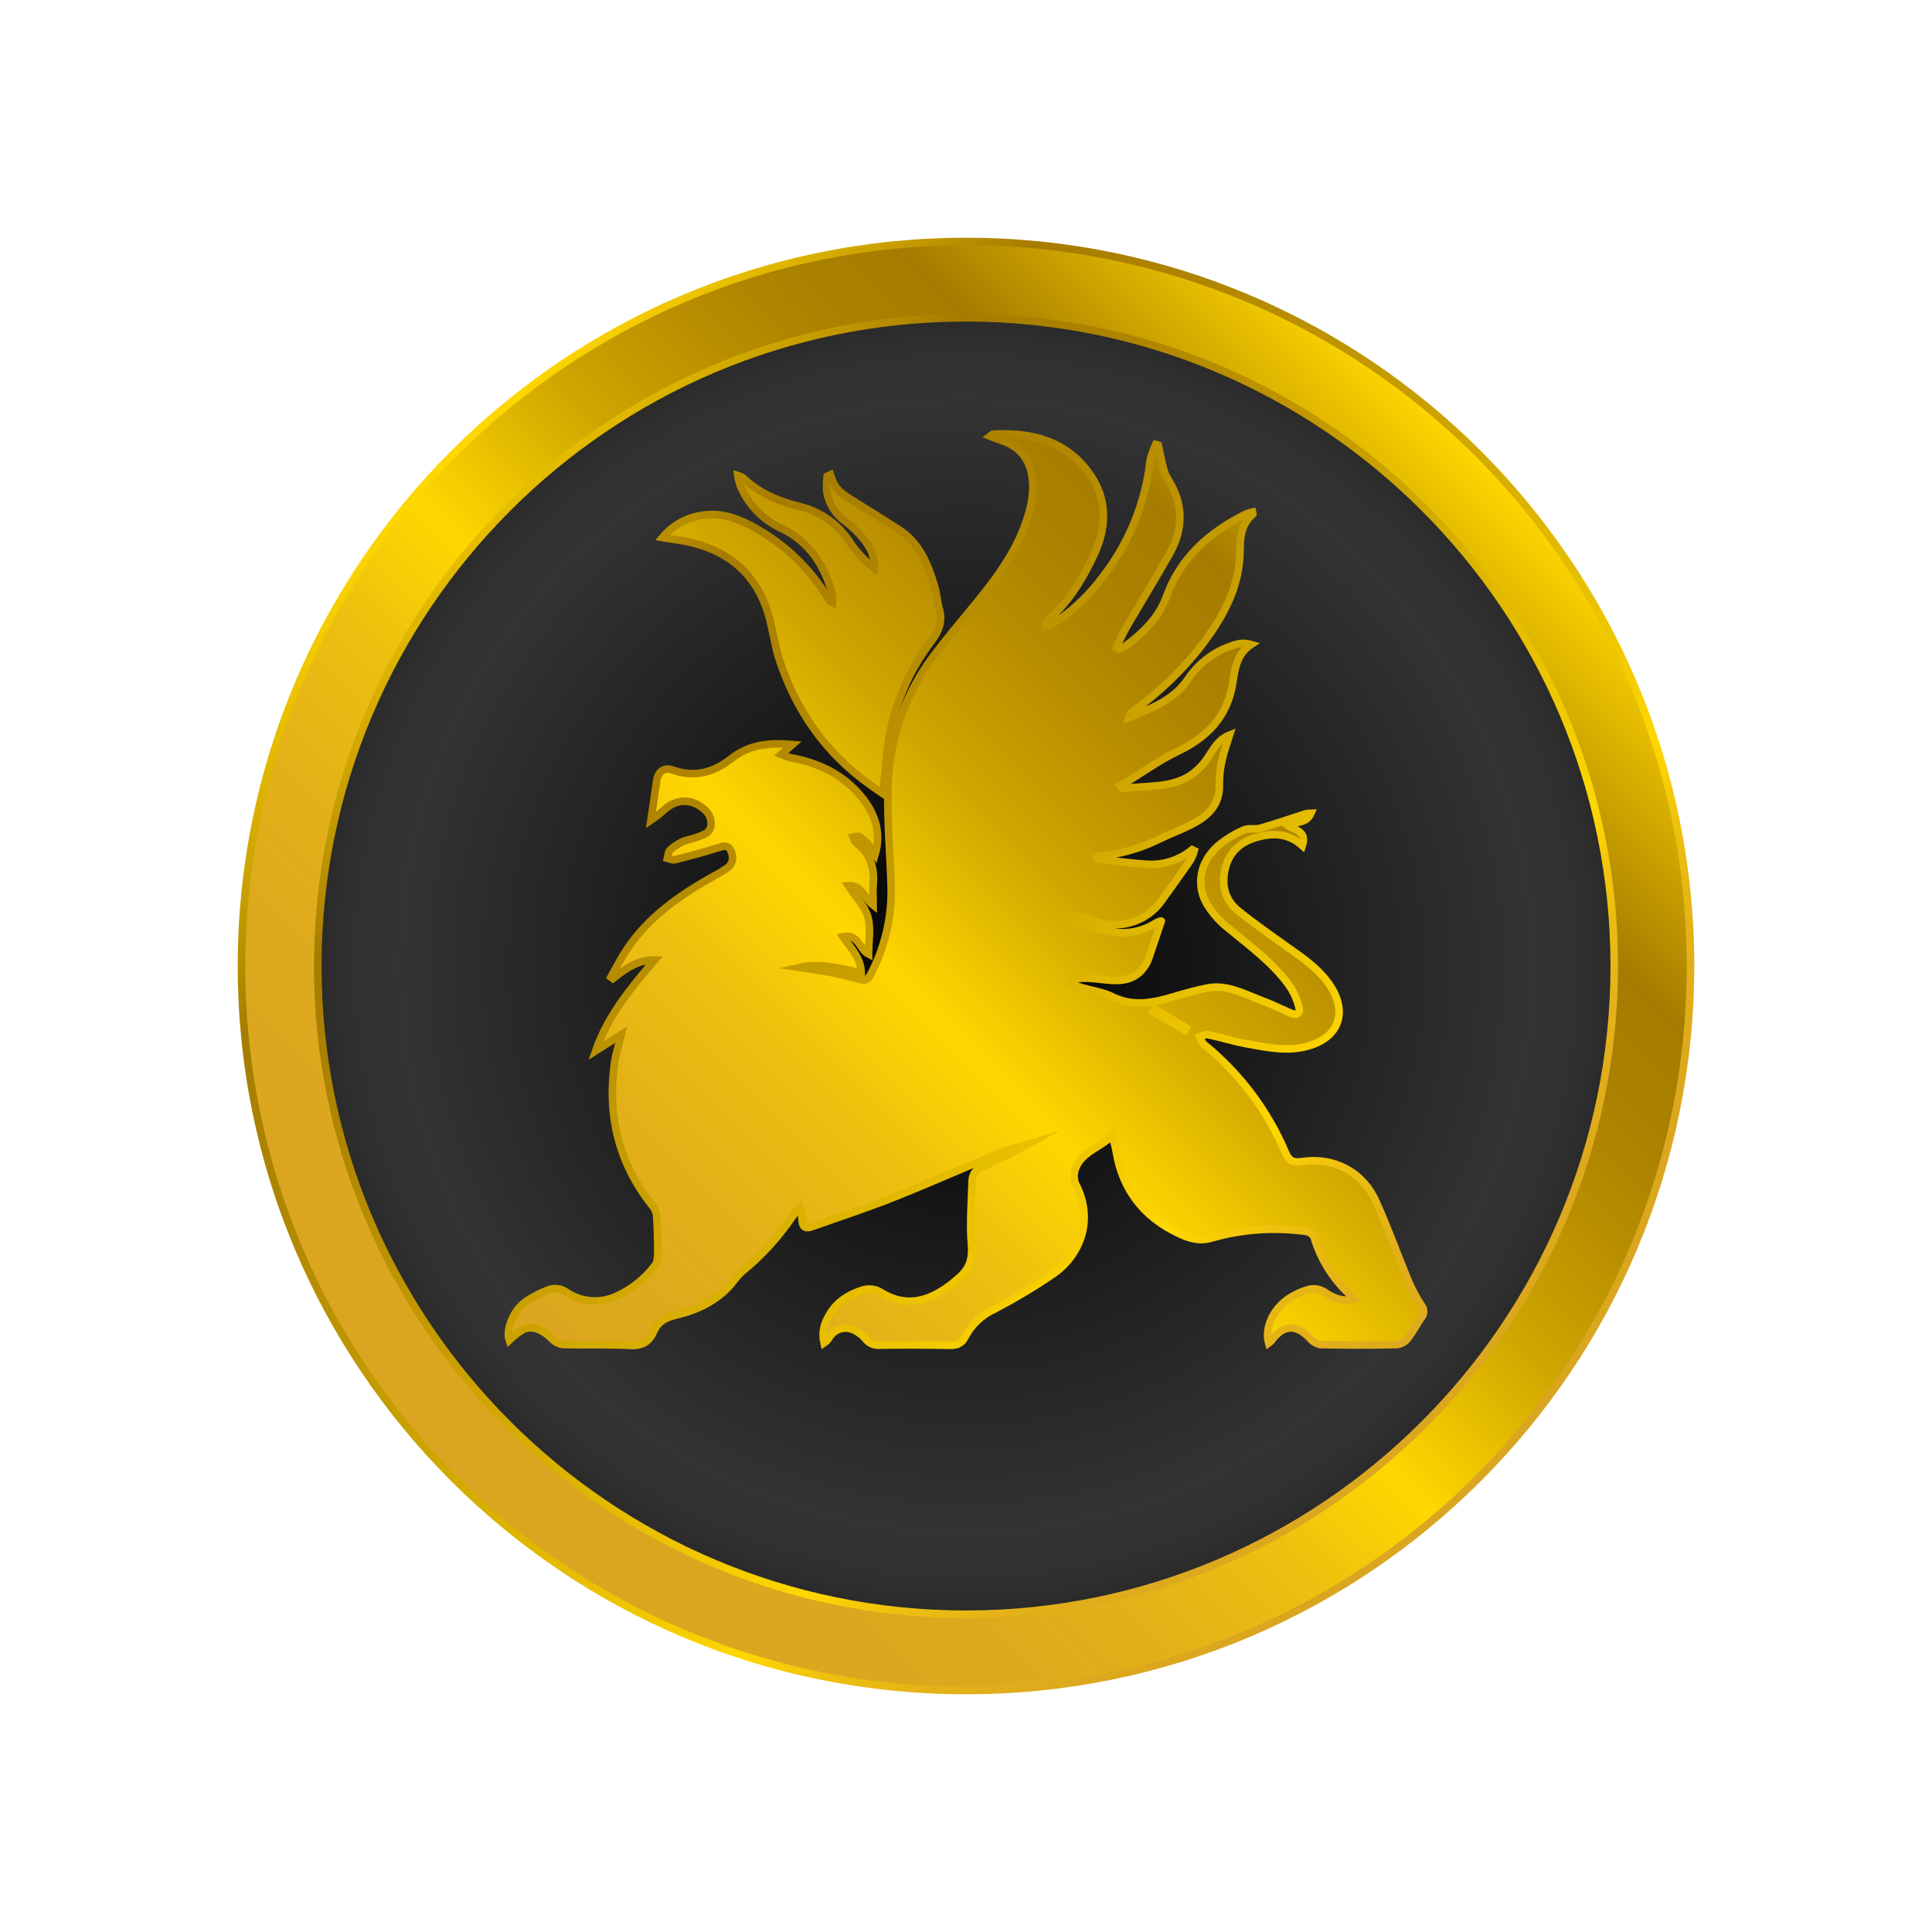
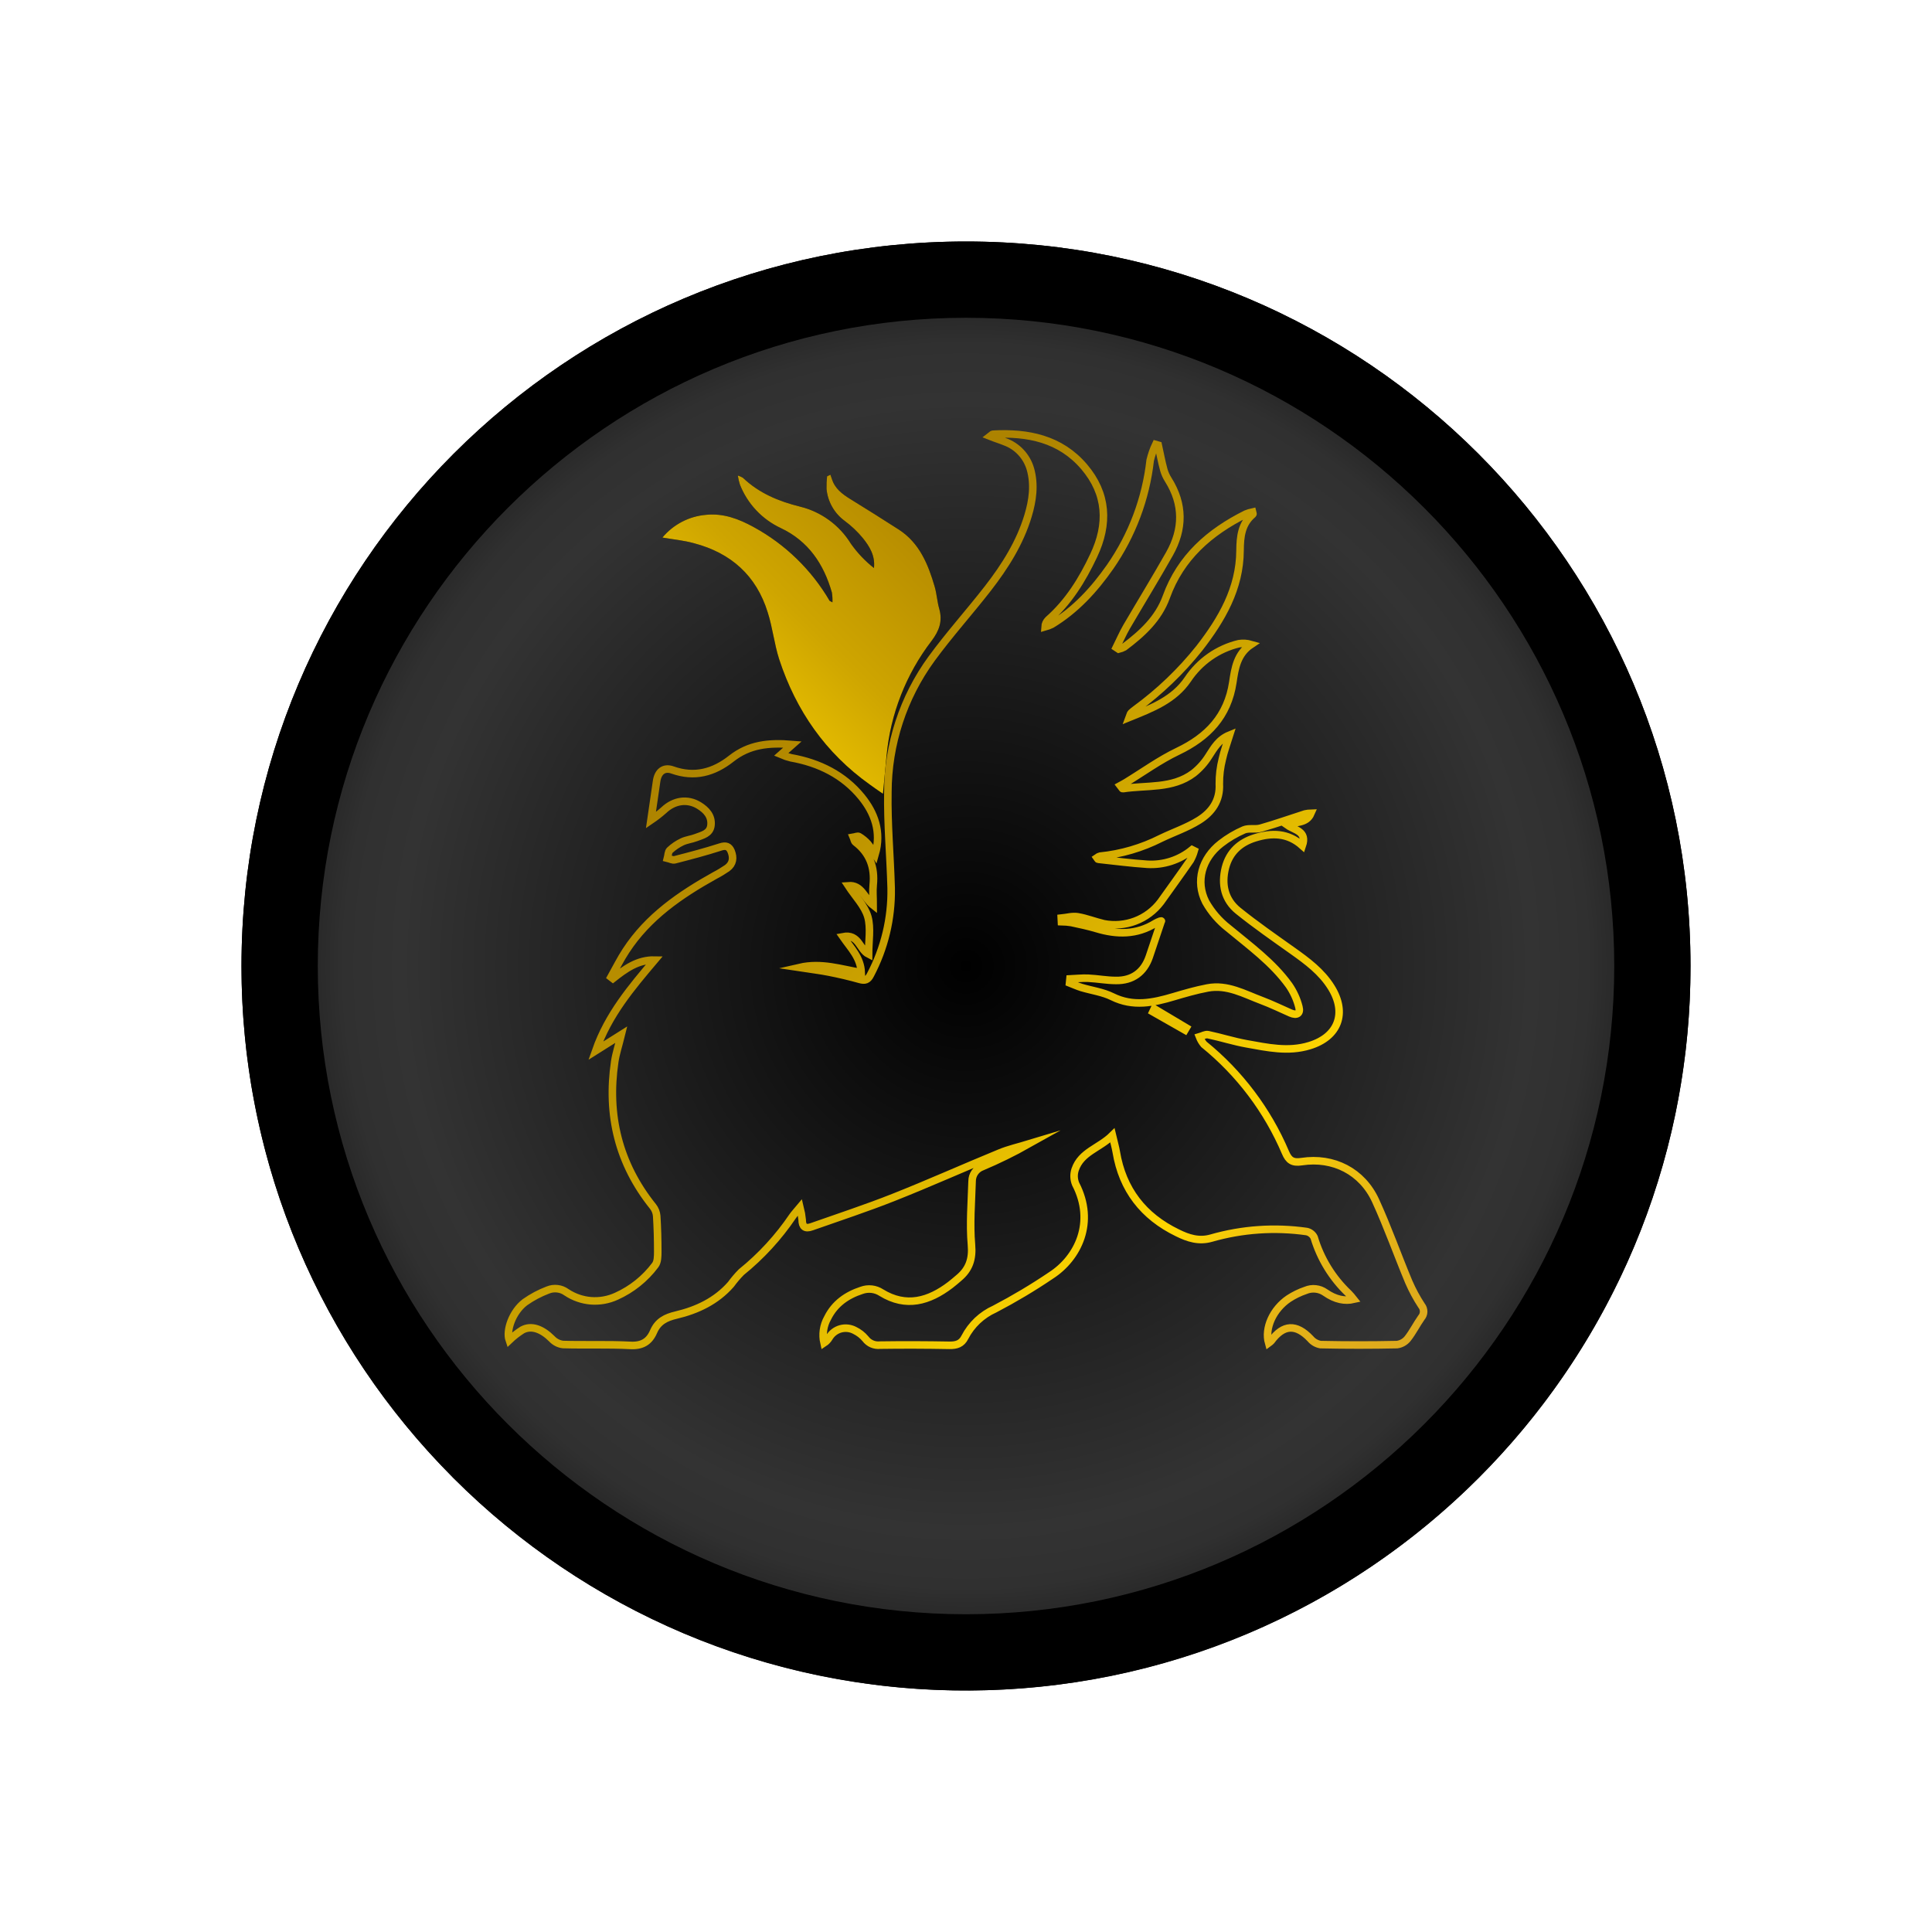
<svg xmlns="http://www.w3.org/2000/svg" width="64" height="64" viewBox="0 0 64 64" fill="none">
  <rect width="64" height="64" fill="white" />
  <path d="M32 8C18.745 8 8 18.745 8 32C7.992 38.119 10.329 44.008 14.531 48.456C14.693 48.627 14.859 48.796 15.02 48.962C19.412 53.357 25.338 55.879 31.55 55.995C37.763 56.111 43.779 53.812 48.332 49.583C48.797 49.152 49.243 48.703 49.672 48.237C53.748 43.813 56.008 38.016 56 32C56 18.745 45.255 8 32 8Z" fill="url(#paint0_radial_1103_16)" />
  <path d="M32 10.527C43.841 10.527 53.474 20.159 53.474 32C53.474 43.841 43.841 53.474 32 53.474C20.159 53.474 10.527 43.841 10.527 32C10.527 20.159 20.159 10.527 32 10.527ZM32 8C18.745 8 8 18.745 8 32C8 45.255 18.745 56 32 56C45.255 56 56 45.255 56 32C56 18.745 45.255 8 32 8Z" fill="black" />
-   <path d="M39.562 28.182C39.531 28.291 39.487 28.396 39.432 28.495C39.112 28.96 38.778 29.417 38.45 29.879C38.234 30.164 37.943 30.383 37.609 30.51C37.275 30.637 36.912 30.668 36.561 30.599C36.272 30.531 35.992 30.418 35.7 30.369C35.526 30.34 35.337 30.396 35.155 30.414L35.161 30.531C35.271 30.533 35.38 30.543 35.489 30.56C35.769 30.62 36.05 30.679 36.324 30.761C36.998 30.964 37.651 30.972 38.272 30.587C38.323 30.558 38.377 30.533 38.433 30.513C38.457 30.504 38.486 30.507 38.469 30.513C38.338 30.901 38.206 31.3 38.071 31.697C37.895 32.209 37.513 32.489 36.968 32.479C36.661 32.479 36.356 32.419 36.049 32.405C35.848 32.396 35.645 32.419 35.443 32.428L35.43 32.56C35.561 32.611 35.687 32.669 35.82 32.711C36.162 32.814 36.531 32.861 36.845 33.017C37.535 33.36 38.199 33.219 38.878 33.017C39.248 32.908 39.62 32.799 39.998 32.728C40.653 32.601 41.217 32.927 41.797 33.144C42.125 33.267 42.433 33.419 42.751 33.558C42.958 33.648 43.086 33.575 43.028 33.358C42.963 33.101 42.852 32.858 42.701 32.639C42.155 31.881 41.4 31.337 40.69 30.747C40.385 30.51 40.131 30.216 39.941 29.88C39.594 29.194 39.814 28.433 40.441 27.945C40.675 27.762 40.932 27.61 41.205 27.492C41.369 27.423 41.586 27.485 41.763 27.433C42.258 27.292 42.744 27.119 43.236 26.962C43.299 26.948 43.364 26.941 43.428 26.939C43.275 27.295 42.92 27.198 42.658 27.34C42.897 27.507 43.304 27.535 43.142 28.013C42.663 27.585 42.129 27.582 41.576 27.754C41.076 27.909 40.728 28.224 40.594 28.741C40.453 29.298 40.567 29.808 41.017 30.171C41.596 30.637 42.208 31.062 42.814 31.492C43.302 31.839 43.777 32.188 44.101 32.71C44.629 33.561 44.333 34.347 43.38 34.638C42.67 34.856 41.981 34.699 41.289 34.576C40.861 34.499 40.445 34.364 40.019 34.275C39.933 34.256 39.829 34.32 39.734 34.347C39.769 34.437 39.818 34.521 39.881 34.595C41.06 35.551 41.988 36.781 42.582 38.178C42.691 38.435 42.816 38.527 43.117 38.481C44.173 38.319 45.125 38.808 45.568 39.774C45.971 40.654 46.294 41.572 46.668 42.466C46.786 42.738 46.927 43 47.089 43.247C47.136 43.304 47.161 43.376 47.16 43.45C47.159 43.523 47.132 43.594 47.083 43.65C46.924 43.876 46.8 44.128 46.63 44.344C46.543 44.453 46.416 44.524 46.278 44.542C45.433 44.56 44.589 44.56 43.745 44.542C43.613 44.519 43.493 44.449 43.408 44.346C42.938 43.851 42.516 43.868 42.113 44.415C42.086 44.443 42.057 44.469 42.025 44.492C41.885 44 42.168 43.37 42.691 43.018C42.865 42.904 43.054 42.812 43.252 42.745C43.357 42.701 43.471 42.684 43.585 42.697C43.698 42.709 43.807 42.75 43.9 42.816C44.239 43.053 44.554 43.109 44.844 43.042C44.79 42.973 44.732 42.907 44.671 42.844C44.136 42.336 43.743 41.696 43.532 40.989C43.508 40.94 43.473 40.897 43.43 40.864C43.387 40.83 43.337 40.807 43.283 40.796C42.228 40.646 41.152 40.72 40.127 41.014C39.715 41.133 39.357 41.014 39.009 40.842C37.879 40.296 37.184 39.408 36.977 38.156C36.95 38.002 36.907 37.851 36.85 37.611C36.421 38.036 35.813 38.156 35.616 38.742C35.563 38.898 35.569 39.069 35.632 39.222C36.292 40.492 35.707 41.675 34.817 42.25C34.217 42.656 33.594 43.027 32.952 43.363C32.526 43.554 32.177 43.883 31.963 44.298C31.854 44.516 31.686 44.569 31.452 44.565C30.687 44.551 29.922 44.548 29.156 44.559C29.063 44.569 28.97 44.556 28.884 44.519C28.798 44.482 28.724 44.423 28.668 44.348C28.573 44.234 28.454 44.141 28.32 44.075C28.175 43.996 28.004 43.976 27.844 44.02C27.685 44.065 27.549 44.17 27.465 44.313C27.423 44.383 27.366 44.443 27.297 44.488C27.232 44.206 27.274 43.909 27.417 43.657C27.652 43.184 28.053 42.904 28.541 42.745C28.648 42.706 28.763 42.692 28.877 42.705C28.99 42.718 29.099 42.757 29.195 42.82C30.016 43.325 30.772 43.107 31.486 42.562C31.581 42.489 31.671 42.411 31.762 42.333C32.106 42.045 32.222 41.709 32.181 41.236C32.12 40.539 32.181 39.831 32.202 39.128C32.202 39.023 32.234 38.92 32.295 38.834C32.355 38.748 32.441 38.683 32.54 38.648C33.065 38.426 33.576 38.175 34.073 37.896C33.753 37.993 33.418 38.068 33.115 38.194C31.941 38.676 30.782 39.197 29.602 39.664C28.71 40.018 27.794 40.318 26.89 40.637C26.672 40.716 26.574 40.637 26.573 40.409C26.559 40.269 26.535 40.131 26.501 39.995C26.377 40.143 26.311 40.214 26.26 40.287C25.787 40.986 25.213 41.611 24.557 42.141C24.431 42.268 24.316 42.404 24.211 42.548C23.727 43.1 23.093 43.399 22.397 43.564C22.055 43.644 21.796 43.775 21.652 44.109C21.508 44.443 21.274 44.589 20.881 44.568C20.139 44.53 19.391 44.56 18.647 44.539C18.507 44.521 18.377 44.454 18.281 44.35C17.953 44.023 17.602 43.892 17.299 44.058C17.145 44.156 17.001 44.269 16.869 44.395C16.76 44.079 16.969 43.458 17.389 43.138C17.624 42.972 17.878 42.837 18.146 42.735C18.247 42.693 18.357 42.678 18.465 42.691C18.574 42.703 18.677 42.744 18.765 42.808C19.006 42.969 19.285 43.067 19.574 43.09C19.864 43.113 20.154 43.061 20.418 42.94C20.928 42.711 21.372 42.355 21.706 41.907C21.789 41.797 21.788 41.612 21.789 41.46C21.789 41.068 21.779 40.674 21.754 40.281C21.745 40.166 21.701 40.056 21.63 39.966C20.492 38.548 20.102 36.941 20.364 35.166C20.404 34.896 20.493 34.635 20.582 34.273L19.733 34.808C20.153 33.608 20.917 32.712 21.685 31.803C21.125 31.791 20.71 32.095 20.303 32.417L20.239 32.368C20.404 32.075 20.552 31.772 20.735 31.495C21.468 30.371 22.536 29.64 23.681 29.002C23.822 28.929 23.958 28.847 24.089 28.757C24.285 28.613 24.307 28.412 24.22 28.198C24.153 28.04 24.05 27.996 23.863 28.058C23.365 28.219 22.858 28.351 22.352 28.482C22.28 28.5 22.191 28.449 22.11 28.43C22.134 28.339 22.131 28.22 22.188 28.166C22.31 28.052 22.449 27.957 22.6 27.886C22.741 27.82 22.906 27.803 23.053 27.747C23.262 27.666 23.52 27.619 23.552 27.34C23.586 27.034 23.396 26.832 23.159 26.685C22.768 26.444 22.324 26.518 21.985 26.842C21.851 26.96 21.71 27.069 21.563 27.169C21.63 26.711 21.692 26.297 21.749 25.889C21.792 25.561 21.994 25.405 22.276 25.506C23.002 25.765 23.639 25.593 24.225 25.131C24.811 24.668 25.456 24.595 26.25 24.662L25.875 24.994C25.98 25.039 26.09 25.076 26.202 25.103C27.133 25.268 27.947 25.669 28.545 26.405C28.967 26.927 29.207 27.553 28.992 28.299C28.917 28.178 28.835 28.063 28.747 27.952C28.661 27.857 28.562 27.776 28.453 27.711C28.411 27.686 28.331 27.725 28.268 27.735C28.291 27.789 28.299 27.866 28.34 27.897C28.81 28.257 28.985 28.731 28.926 29.315C28.905 29.518 28.926 29.724 28.926 29.986C28.625 29.75 28.546 29.305 28.101 29.341C28.338 29.703 28.646 30.009 28.749 30.373C28.852 30.738 28.773 31.179 28.773 31.608C28.471 31.456 28.453 30.925 27.922 31.029C28.187 31.411 28.511 31.721 28.53 32.216C27.86 32.107 27.221 31.878 26.476 32.05C26.857 32.108 27.165 32.144 27.467 32.204C27.806 32.271 28.146 32.35 28.479 32.444C28.653 32.493 28.747 32.466 28.833 32.296C29.3 31.414 29.537 30.428 29.521 29.43C29.493 28.367 29.394 27.305 29.412 26.244C29.415 24.654 29.922 23.105 30.86 21.82C31.445 21.019 32.112 20.28 32.721 19.497C33.289 18.765 33.785 17.983 34.055 17.087C34.207 16.582 34.282 16.055 34.132 15.532C34.071 15.325 33.963 15.136 33.816 14.98C33.669 14.823 33.486 14.704 33.284 14.632C33.132 14.569 32.975 14.523 32.8 14.453C32.848 14.417 32.868 14.385 32.891 14.384C34.049 14.321 35.122 14.534 35.913 15.461C36.677 16.358 36.726 17.356 36.228 18.406C35.852 19.204 35.397 19.942 34.727 20.531C34.662 20.593 34.623 20.677 34.618 20.767C34.693 20.746 34.766 20.719 34.836 20.685C35.633 20.203 36.247 19.532 36.775 18.777C37.502 17.729 37.958 16.517 38.101 15.249C38.144 15.068 38.205 14.892 38.285 14.723L38.369 14.747C38.43 15.021 38.478 15.293 38.553 15.566C38.586 15.681 38.636 15.792 38.701 15.893C39.211 16.706 39.202 17.529 38.74 18.348C38.277 19.168 37.793 19.955 37.321 20.762C37.194 20.98 37.091 21.221 36.977 21.45L37.059 21.504C37.121 21.489 37.182 21.466 37.239 21.435C37.833 20.989 38.372 20.499 38.636 19.773C39.108 18.463 40.073 17.625 41.273 17.027C41.343 16.999 41.416 16.976 41.491 16.96C41.5 16.998 41.512 17.026 41.505 17.032C41.125 17.351 41.082 17.77 41.078 18.238C41.07 19.493 40.472 20.517 39.729 21.474C39.121 22.237 38.414 22.915 37.626 23.491C37.57 23.531 37.517 23.574 37.467 23.621C37.447 23.638 37.444 23.673 37.409 23.765C38.172 23.456 38.886 23.183 39.347 22.506C39.742 21.912 40.347 21.489 41.04 21.323C41.175 21.302 41.312 21.311 41.443 21.349C40.981 21.658 40.908 22.137 40.839 22.604C40.67 23.723 40.009 24.414 39.016 24.888C38.411 25.177 37.861 25.578 37.286 25.928C37.227 25.964 37.164 25.996 37.111 26.025C37.169 26.099 37.182 26.128 37.191 26.127C37.984 26.003 38.837 26.139 39.535 25.615C39.735 25.457 39.907 25.265 40.042 25.049C40.219 24.777 40.369 24.497 40.733 24.349C40.642 24.642 40.546 24.888 40.492 25.144C40.424 25.412 40.39 25.688 40.392 25.965C40.422 26.524 40.14 26.909 39.715 27.174C39.324 27.418 38.876 27.569 38.456 27.771C37.826 28.09 37.143 28.29 36.441 28.361C36.404 28.371 36.369 28.388 36.337 28.411C36.356 28.437 36.366 28.464 36.378 28.465C36.923 28.523 37.46 28.594 38.003 28.63C38.543 28.663 39.075 28.49 39.492 28.147L39.562 28.182ZM38.237 33.418L38.19 33.517L39.253 34.122L39.296 34.049L38.237 33.418Z" fill="black" />
  <path d="M21.944 17.807C22.122 17.593 22.341 17.416 22.588 17.287C22.834 17.158 23.104 17.079 23.382 17.055C23.957 16.994 24.473 17.188 24.97 17.462C26.012 18.031 26.879 18.873 27.479 19.898C27.487 19.912 27.511 19.916 27.576 19.953C27.581 19.844 27.574 19.734 27.557 19.626C27.289 18.691 26.785 17.927 25.861 17.491C25.242 17.201 24.758 16.684 24.509 16.048C24.478 15.951 24.456 15.852 24.441 15.752C24.5 15.77 24.557 15.795 24.61 15.827C25.144 16.338 25.798 16.608 26.501 16.782C27.203 16.954 27.809 17.396 28.187 18.012C28.402 18.316 28.659 18.587 28.951 18.817C28.997 18.407 28.804 18.1 28.581 17.823C28.404 17.609 28.202 17.418 27.979 17.253C27.811 17.129 27.67 16.972 27.567 16.79C27.464 16.608 27.4 16.407 27.38 16.199C27.376 16.059 27.382 15.919 27.398 15.779L27.508 15.725C27.524 15.771 27.543 15.818 27.557 15.864C27.655 16.182 27.896 16.364 28.163 16.529C28.702 16.863 29.241 17.198 29.773 17.542C30.462 17.988 30.747 18.696 30.964 19.439C31.032 19.676 31.045 19.929 31.113 20.166C31.23 20.577 31.113 20.896 30.856 21.234C30.012 22.336 29.496 23.654 29.368 25.036C29.328 25.437 29.292 25.84 29.249 26.294C29.089 26.186 28.948 26.087 28.812 25.988C27.344 24.943 26.369 23.537 25.813 21.843C25.649 21.336 25.595 20.795 25.432 20.286C25.055 19.066 24.213 18.316 22.988 17.995C22.659 17.903 22.316 17.871 21.944 17.807Z" fill="black" />
-   <path d="M32 10.527C43.841 10.527 53.474 20.159 53.474 32C53.474 43.841 43.841 53.474 32 53.474C20.159 53.474 10.527 43.841 10.527 32C10.527 20.159 20.159 10.527 32 10.527ZM32 8C18.745 8 8 18.745 8 32C8 45.255 18.745 56 32 56C45.255 56 56 45.255 56 32C56 18.745 45.255 8 32 8Z" fill="url(#paint1_linear_1103_16)" />
-   <path d="M39.562 28.182C39.531 28.291 39.487 28.396 39.432 28.495C39.112 28.96 38.778 29.417 38.45 29.879C38.234 30.164 37.943 30.383 37.609 30.51C37.275 30.637 36.912 30.668 36.561 30.599C36.272 30.531 35.992 30.418 35.7 30.369C35.526 30.34 35.337 30.396 35.155 30.414L35.161 30.531C35.271 30.533 35.38 30.543 35.489 30.56C35.769 30.62 36.05 30.679 36.324 30.761C36.998 30.964 37.651 30.972 38.272 30.587C38.323 30.558 38.377 30.533 38.433 30.513C38.457 30.504 38.486 30.507 38.469 30.513C38.338 30.901 38.206 31.3 38.071 31.697C37.895 32.209 37.513 32.489 36.968 32.479C36.661 32.479 36.356 32.419 36.049 32.405C35.848 32.396 35.645 32.419 35.443 32.428L35.43 32.56C35.561 32.611 35.687 32.669 35.82 32.711C36.162 32.814 36.531 32.861 36.845 33.017C37.535 33.36 38.199 33.219 38.878 33.017C39.248 32.908 39.62 32.799 39.998 32.728C40.653 32.601 41.217 32.927 41.797 33.144C42.125 33.267 42.433 33.419 42.751 33.558C42.958 33.648 43.086 33.575 43.028 33.358C42.963 33.101 42.852 32.858 42.701 32.639C42.155 31.881 41.4 31.337 40.69 30.747C40.385 30.51 40.131 30.216 39.941 29.88C39.594 29.194 39.814 28.433 40.441 27.945C40.675 27.762 40.932 27.61 41.205 27.492C41.369 27.423 41.586 27.485 41.763 27.433C42.258 27.292 42.744 27.119 43.236 26.962C43.299 26.948 43.364 26.941 43.428 26.939C43.275 27.295 42.92 27.198 42.658 27.34C42.897 27.507 43.304 27.535 43.142 28.013C42.663 27.585 42.129 27.582 41.576 27.754C41.076 27.909 40.728 28.224 40.594 28.741C40.453 29.298 40.567 29.808 41.017 30.171C41.596 30.637 42.208 31.062 42.814 31.492C43.302 31.839 43.777 32.188 44.101 32.71C44.629 33.561 44.333 34.347 43.38 34.638C42.67 34.856 41.981 34.699 41.289 34.576C40.861 34.499 40.445 34.364 40.019 34.275C39.933 34.256 39.829 34.32 39.734 34.347C39.769 34.437 39.818 34.521 39.881 34.595C41.06 35.551 41.988 36.781 42.582 38.178C42.691 38.435 42.816 38.527 43.117 38.481C44.173 38.319 45.125 38.808 45.568 39.774C45.971 40.654 46.294 41.572 46.668 42.466C46.786 42.738 46.927 43 47.089 43.247C47.136 43.304 47.161 43.376 47.16 43.45C47.159 43.523 47.132 43.594 47.083 43.65C46.924 43.876 46.8 44.128 46.63 44.344C46.543 44.453 46.416 44.524 46.278 44.542C45.433 44.56 44.589 44.56 43.745 44.542C43.613 44.519 43.493 44.449 43.408 44.346C42.938 43.851 42.516 43.868 42.113 44.415C42.086 44.443 42.057 44.469 42.025 44.492C41.885 44 42.168 43.37 42.691 43.018C42.865 42.904 43.054 42.812 43.252 42.745C43.357 42.701 43.471 42.684 43.585 42.697C43.698 42.709 43.807 42.75 43.9 42.816C44.239 43.053 44.554 43.109 44.844 43.042C44.79 42.973 44.732 42.907 44.671 42.844C44.136 42.336 43.743 41.696 43.532 40.989C43.508 40.94 43.473 40.897 43.43 40.864C43.387 40.83 43.337 40.807 43.283 40.796C42.228 40.646 41.152 40.72 40.127 41.014C39.715 41.133 39.357 41.014 39.009 40.842C37.879 40.296 37.184 39.408 36.977 38.156C36.95 38.002 36.907 37.851 36.85 37.611C36.421 38.036 35.813 38.156 35.616 38.742C35.563 38.898 35.569 39.069 35.632 39.222C36.292 40.492 35.707 41.675 34.817 42.25C34.217 42.656 33.594 43.027 32.952 43.363C32.526 43.554 32.177 43.883 31.963 44.298C31.854 44.516 31.686 44.569 31.452 44.565C30.687 44.551 29.922 44.548 29.156 44.559C29.063 44.569 28.97 44.556 28.884 44.519C28.798 44.482 28.724 44.423 28.668 44.348C28.573 44.234 28.454 44.141 28.32 44.075C28.175 43.996 28.004 43.976 27.844 44.02C27.685 44.065 27.549 44.17 27.465 44.313C27.423 44.383 27.366 44.443 27.297 44.488C27.232 44.206 27.274 43.909 27.417 43.657C27.652 43.184 28.053 42.904 28.541 42.745C28.648 42.706 28.763 42.692 28.877 42.705C28.99 42.718 29.099 42.757 29.195 42.82C30.016 43.325 30.772 43.107 31.486 42.562C31.581 42.489 31.671 42.411 31.762 42.333C32.106 42.045 32.222 41.709 32.181 41.236C32.12 40.539 32.181 39.831 32.202 39.128C32.202 39.023 32.234 38.92 32.295 38.834C32.355 38.748 32.441 38.683 32.54 38.648C33.065 38.426 33.576 38.175 34.073 37.896C33.753 37.993 33.418 38.068 33.115 38.194C31.941 38.676 30.782 39.197 29.602 39.664C28.71 40.018 27.794 40.318 26.89 40.637C26.672 40.716 26.574 40.637 26.573 40.409C26.559 40.269 26.535 40.131 26.501 39.995C26.377 40.143 26.311 40.214 26.26 40.287C25.787 40.986 25.213 41.611 24.557 42.141C24.431 42.268 24.316 42.404 24.211 42.548C23.727 43.1 23.093 43.399 22.397 43.564C22.055 43.644 21.796 43.775 21.652 44.109C21.508 44.443 21.274 44.589 20.881 44.568C20.139 44.53 19.391 44.56 18.647 44.539C18.507 44.521 18.377 44.454 18.281 44.35C17.953 44.023 17.602 43.892 17.299 44.058C17.145 44.156 17.001 44.269 16.869 44.395C16.76 44.079 16.969 43.458 17.389 43.138C17.624 42.972 17.878 42.837 18.146 42.735C18.247 42.693 18.357 42.678 18.465 42.691C18.574 42.703 18.677 42.744 18.765 42.808C19.006 42.969 19.285 43.067 19.574 43.09C19.864 43.113 20.154 43.061 20.418 42.94C20.928 42.711 21.372 42.355 21.706 41.907C21.789 41.797 21.788 41.612 21.789 41.46C21.789 41.068 21.779 40.674 21.754 40.281C21.745 40.166 21.701 40.056 21.63 39.966C20.492 38.548 20.102 36.941 20.364 35.166C20.404 34.896 20.493 34.635 20.582 34.273L19.733 34.808C20.153 33.608 20.917 32.712 21.685 31.803C21.125 31.791 20.71 32.095 20.303 32.417L20.239 32.368C20.404 32.075 20.552 31.772 20.735 31.495C21.468 30.371 22.536 29.64 23.681 29.002C23.822 28.929 23.958 28.847 24.089 28.757C24.285 28.613 24.307 28.412 24.22 28.198C24.153 28.04 24.05 27.996 23.863 28.058C23.365 28.219 22.858 28.351 22.352 28.482C22.28 28.5 22.191 28.449 22.11 28.43C22.134 28.339 22.131 28.22 22.188 28.166C22.31 28.052 22.449 27.957 22.6 27.886C22.741 27.82 22.906 27.803 23.053 27.747C23.262 27.666 23.52 27.619 23.552 27.34C23.586 27.034 23.396 26.832 23.159 26.685C22.768 26.444 22.324 26.518 21.985 26.842C21.851 26.96 21.71 27.069 21.563 27.169C21.63 26.711 21.692 26.297 21.749 25.889C21.792 25.561 21.994 25.405 22.276 25.506C23.002 25.765 23.639 25.593 24.225 25.131C24.811 24.668 25.456 24.595 26.25 24.662L25.875 24.994C25.98 25.039 26.09 25.076 26.202 25.103C27.133 25.268 27.947 25.669 28.545 26.405C28.967 26.927 29.207 27.553 28.992 28.299C28.917 28.178 28.835 28.063 28.747 27.952C28.661 27.857 28.562 27.776 28.453 27.711C28.411 27.686 28.331 27.725 28.268 27.735C28.291 27.789 28.299 27.866 28.34 27.897C28.81 28.257 28.985 28.731 28.926 29.315C28.905 29.518 28.926 29.724 28.926 29.986C28.625 29.75 28.546 29.305 28.101 29.341C28.338 29.703 28.646 30.009 28.749 30.373C28.852 30.738 28.773 31.179 28.773 31.608C28.471 31.456 28.453 30.925 27.922 31.029C28.187 31.411 28.511 31.721 28.53 32.216C27.86 32.107 27.221 31.878 26.476 32.05C26.857 32.108 27.165 32.144 27.467 32.204C27.806 32.271 28.146 32.35 28.479 32.444C28.653 32.493 28.747 32.466 28.833 32.296C29.3 31.414 29.537 30.428 29.521 29.43C29.493 28.367 29.394 27.305 29.412 26.244C29.415 24.654 29.922 23.105 30.86 21.82C31.445 21.019 32.112 20.28 32.721 19.497C33.289 18.765 33.785 17.983 34.055 17.087C34.207 16.582 34.282 16.055 34.132 15.532C34.071 15.325 33.963 15.136 33.816 14.98C33.669 14.823 33.486 14.704 33.284 14.632C33.132 14.569 32.975 14.523 32.8 14.453C32.848 14.417 32.868 14.385 32.891 14.384C34.049 14.321 35.122 14.534 35.913 15.461C36.677 16.358 36.726 17.356 36.228 18.406C35.852 19.204 35.397 19.942 34.727 20.531C34.662 20.593 34.623 20.677 34.618 20.767C34.693 20.746 34.766 20.719 34.836 20.685C35.633 20.203 36.247 19.532 36.775 18.777C37.502 17.729 37.958 16.517 38.101 15.249C38.144 15.068 38.205 14.892 38.285 14.723L38.369 14.747C38.43 15.021 38.478 15.293 38.553 15.566C38.586 15.681 38.636 15.792 38.701 15.893C39.211 16.706 39.202 17.529 38.74 18.348C38.277 19.168 37.793 19.955 37.321 20.762C37.194 20.98 37.091 21.221 36.977 21.45L37.059 21.504C37.121 21.489 37.182 21.466 37.239 21.435C37.833 20.989 38.372 20.499 38.636 19.773C39.108 18.463 40.073 17.625 41.273 17.027C41.343 16.999 41.416 16.976 41.491 16.96C41.5 16.998 41.512 17.026 41.505 17.032C41.125 17.351 41.082 17.77 41.078 18.238C41.07 19.493 40.472 20.517 39.729 21.474C39.121 22.237 38.414 22.915 37.626 23.491C37.57 23.531 37.517 23.574 37.467 23.621C37.447 23.638 37.444 23.673 37.409 23.765C38.172 23.456 38.886 23.183 39.347 22.506C39.742 21.912 40.347 21.489 41.04 21.323C41.175 21.302 41.312 21.311 41.443 21.349C40.981 21.658 40.908 22.137 40.839 22.604C40.67 23.723 40.009 24.414 39.016 24.888C38.411 25.177 37.861 25.578 37.286 25.928C37.227 25.964 37.164 25.996 37.111 26.025C37.169 26.099 37.182 26.128 37.191 26.127C37.984 26.003 38.837 26.139 39.535 25.615C39.735 25.457 39.907 25.265 40.042 25.049C40.219 24.777 40.369 24.497 40.733 24.349C40.642 24.642 40.546 24.888 40.492 25.144C40.424 25.412 40.39 25.688 40.392 25.965C40.422 26.524 40.14 26.909 39.715 27.174C39.324 27.418 38.876 27.569 38.456 27.771C37.826 28.09 37.143 28.29 36.441 28.361C36.404 28.371 36.369 28.388 36.337 28.411C36.356 28.437 36.366 28.464 36.378 28.465C36.923 28.523 37.46 28.594 38.003 28.63C38.543 28.663 39.075 28.49 39.492 28.147L39.562 28.182ZM38.237 33.418L38.19 33.517L39.253 34.122L39.296 34.049L38.237 33.418Z" fill="url(#paint2_linear_1103_16)" />
  <path d="M21.944 17.807C22.122 17.593 22.341 17.416 22.588 17.287C22.834 17.158 23.104 17.079 23.382 17.055C23.957 16.994 24.473 17.188 24.97 17.462C26.012 18.031 26.879 18.873 27.479 19.898C27.487 19.912 27.511 19.916 27.576 19.953C27.581 19.844 27.574 19.734 27.557 19.626C27.289 18.691 26.785 17.927 25.861 17.491C25.242 17.201 24.758 16.684 24.509 16.048C24.478 15.951 24.456 15.852 24.441 15.752C24.5 15.77 24.557 15.795 24.61 15.827C25.144 16.338 25.798 16.608 26.501 16.782C27.203 16.954 27.809 17.396 28.187 18.012C28.402 18.316 28.659 18.587 28.951 18.817C28.997 18.407 28.804 18.1 28.581 17.823C28.404 17.609 28.202 17.418 27.979 17.253C27.811 17.129 27.67 16.972 27.567 16.79C27.464 16.608 27.4 16.407 27.38 16.199C27.376 16.059 27.382 15.919 27.398 15.779L27.508 15.725C27.524 15.771 27.543 15.818 27.557 15.864C27.655 16.182 27.896 16.364 28.163 16.529C28.702 16.863 29.241 17.198 29.773 17.542C30.462 17.988 30.747 18.696 30.964 19.439C31.032 19.676 31.045 19.929 31.113 20.166C31.23 20.577 31.113 20.896 30.856 21.234C30.012 22.336 29.496 23.654 29.368 25.036C29.328 25.437 29.292 25.84 29.249 26.294C29.089 26.186 28.948 26.087 28.812 25.988C27.344 24.943 26.369 23.537 25.813 21.843C25.649 21.336 25.595 20.795 25.432 20.286C25.055 19.066 24.213 18.316 22.988 17.995C22.659 17.903 22.316 17.871 21.944 17.807Z" fill="url(#paint3_linear_1103_16)" />
-   <path d="M32 10.527C43.841 10.527 53.474 20.159 53.474 32C53.474 43.841 43.841 53.474 32 53.474C20.159 53.474 10.527 43.841 10.527 32C10.527 20.159 20.159 10.527 32 10.527ZM32 8C18.745 8 8 18.745 8 32C8 45.255 18.745 56 32 56C45.255 56 56 45.255 56 32C56 18.745 45.255 8 32 8Z" stroke="url(#paint4_linear_1103_16)" stroke-width="0.25" stroke-miterlimit="10" />
  <path d="M39.562 28.182C39.531 28.291 39.487 28.396 39.432 28.495C39.112 28.96 38.778 29.417 38.45 29.879C38.234 30.164 37.943 30.383 37.609 30.51C37.275 30.637 36.912 30.668 36.561 30.599C36.272 30.531 35.992 30.418 35.7 30.369C35.526 30.34 35.337 30.396 35.155 30.414L35.161 30.531C35.271 30.533 35.38 30.543 35.489 30.56C35.769 30.62 36.05 30.679 36.324 30.761C36.998 30.964 37.651 30.972 38.272 30.587C38.323 30.558 38.377 30.533 38.433 30.513C38.457 30.504 38.486 30.507 38.469 30.513C38.338 30.901 38.206 31.3 38.071 31.697C37.895 32.209 37.513 32.489 36.968 32.479C36.661 32.479 36.356 32.419 36.049 32.405C35.848 32.396 35.645 32.419 35.443 32.428L35.43 32.56C35.561 32.611 35.687 32.669 35.82 32.711C36.162 32.814 36.531 32.861 36.845 33.017C37.535 33.36 38.199 33.219 38.878 33.017C39.248 32.908 39.62 32.799 39.998 32.728C40.653 32.601 41.217 32.927 41.797 33.144C42.125 33.267 42.433 33.419 42.751 33.558C42.958 33.648 43.086 33.575 43.028 33.358C42.963 33.101 42.852 32.858 42.701 32.639C42.155 31.881 41.4 31.337 40.69 30.747C40.385 30.51 40.131 30.216 39.941 29.88C39.594 29.194 39.814 28.433 40.441 27.945C40.675 27.762 40.932 27.61 41.205 27.492C41.369 27.423 41.586 27.485 41.763 27.433C42.258 27.292 42.744 27.119 43.236 26.962C43.299 26.948 43.364 26.941 43.428 26.939C43.275 27.295 42.92 27.198 42.658 27.34C42.897 27.507 43.304 27.535 43.142 28.013C42.663 27.585 42.129 27.582 41.576 27.754C41.076 27.909 40.728 28.224 40.594 28.741C40.453 29.298 40.567 29.808 41.017 30.171C41.596 30.637 42.208 31.062 42.814 31.492C43.302 31.839 43.777 32.188 44.101 32.71C44.629 33.561 44.333 34.347 43.38 34.638C42.67 34.856 41.981 34.699 41.289 34.576C40.861 34.499 40.445 34.364 40.019 34.275C39.933 34.256 39.829 34.32 39.734 34.347C39.769 34.437 39.818 34.521 39.881 34.595C41.06 35.551 41.988 36.781 42.582 38.178C42.691 38.435 42.816 38.527 43.117 38.481C44.173 38.319 45.125 38.808 45.568 39.774C45.971 40.654 46.294 41.572 46.668 42.466C46.786 42.738 46.927 43 47.089 43.247C47.136 43.304 47.161 43.376 47.16 43.45C47.159 43.523 47.132 43.594 47.083 43.65C46.924 43.876 46.8 44.128 46.63 44.344C46.543 44.453 46.416 44.524 46.278 44.542C45.433 44.56 44.589 44.56 43.745 44.542C43.613 44.519 43.493 44.449 43.408 44.346C42.938 43.851 42.516 43.868 42.113 44.415C42.086 44.443 42.057 44.469 42.025 44.492C41.885 44 42.168 43.37 42.691 43.018C42.865 42.904 43.054 42.812 43.252 42.745C43.357 42.701 43.471 42.684 43.585 42.697C43.698 42.709 43.807 42.75 43.9 42.816C44.239 43.053 44.554 43.109 44.844 43.042C44.79 42.973 44.732 42.907 44.671 42.844C44.136 42.336 43.743 41.696 43.532 40.989C43.508 40.94 43.473 40.897 43.43 40.864C43.387 40.83 43.337 40.807 43.283 40.796C42.228 40.646 41.152 40.72 40.127 41.014C39.715 41.133 39.357 41.014 39.009 40.842C37.879 40.296 37.184 39.408 36.977 38.156C36.95 38.002 36.907 37.851 36.85 37.611C36.421 38.036 35.813 38.156 35.616 38.742C35.563 38.898 35.569 39.069 35.632 39.222C36.292 40.492 35.707 41.675 34.817 42.25C34.217 42.656 33.594 43.027 32.952 43.363C32.526 43.554 32.177 43.883 31.963 44.298C31.854 44.516 31.686 44.569 31.452 44.565C30.687 44.551 29.922 44.548 29.156 44.559C29.063 44.569 28.97 44.556 28.884 44.519C28.798 44.482 28.724 44.423 28.668 44.348C28.573 44.234 28.454 44.141 28.32 44.075C28.175 43.996 28.004 43.976 27.844 44.02C27.685 44.065 27.549 44.17 27.465 44.313C27.423 44.383 27.366 44.443 27.297 44.488C27.232 44.206 27.274 43.909 27.417 43.657C27.652 43.184 28.053 42.904 28.541 42.745C28.648 42.706 28.763 42.692 28.877 42.705C28.99 42.718 29.099 42.757 29.195 42.82C30.016 43.325 30.772 43.107 31.486 42.562C31.581 42.489 31.671 42.411 31.762 42.333C32.106 42.045 32.222 41.709 32.181 41.236C32.12 40.539 32.181 39.831 32.202 39.128C32.202 39.023 32.234 38.92 32.295 38.834C32.355 38.748 32.441 38.683 32.54 38.648C33.065 38.426 33.576 38.175 34.073 37.896C33.753 37.993 33.418 38.068 33.115 38.194C31.941 38.676 30.782 39.197 29.602 39.664C28.71 40.018 27.794 40.318 26.89 40.637C26.672 40.716 26.574 40.637 26.573 40.409C26.559 40.269 26.535 40.131 26.501 39.995C26.377 40.143 26.311 40.214 26.26 40.287C25.787 40.986 25.213 41.611 24.557 42.141C24.431 42.268 24.316 42.404 24.211 42.548C23.727 43.1 23.093 43.399 22.397 43.564C22.055 43.644 21.796 43.775 21.652 44.109C21.508 44.443 21.274 44.589 20.881 44.568C20.139 44.53 19.391 44.56 18.647 44.539C18.507 44.521 18.377 44.454 18.281 44.35C17.953 44.023 17.602 43.892 17.299 44.058C17.145 44.156 17.001 44.269 16.869 44.395C16.76 44.079 16.969 43.458 17.389 43.138C17.624 42.972 17.878 42.837 18.146 42.735C18.247 42.693 18.357 42.678 18.465 42.691C18.574 42.703 18.677 42.744 18.765 42.808C19.006 42.969 19.285 43.067 19.574 43.09C19.864 43.113 20.154 43.061 20.418 42.94C20.928 42.711 21.372 42.355 21.706 41.907C21.789 41.797 21.788 41.612 21.789 41.46C21.789 41.068 21.779 40.674 21.754 40.281C21.745 40.166 21.701 40.056 21.63 39.966C20.492 38.548 20.102 36.941 20.364 35.166C20.404 34.896 20.493 34.635 20.582 34.273L19.733 34.808C20.153 33.608 20.917 32.712 21.685 31.803C21.125 31.791 20.71 32.095 20.303 32.417L20.239 32.368C20.404 32.075 20.552 31.772 20.735 31.495C21.468 30.371 22.536 29.64 23.681 29.002C23.822 28.929 23.958 28.847 24.089 28.757C24.285 28.613 24.307 28.412 24.22 28.198C24.153 28.04 24.05 27.996 23.863 28.058C23.365 28.219 22.858 28.351 22.352 28.482C22.28 28.5 22.191 28.449 22.11 28.43C22.134 28.339 22.131 28.22 22.188 28.166C22.31 28.052 22.449 27.957 22.6 27.886C22.741 27.82 22.906 27.803 23.053 27.747C23.262 27.666 23.52 27.619 23.552 27.34C23.586 27.034 23.396 26.832 23.159 26.685C22.768 26.444 22.324 26.518 21.985 26.842C21.851 26.96 21.71 27.069 21.563 27.169C21.63 26.711 21.692 26.297 21.749 25.889C21.792 25.561 21.994 25.405 22.276 25.506C23.002 25.765 23.639 25.593 24.225 25.131C24.811 24.668 25.456 24.595 26.25 24.662L25.875 24.994C25.98 25.039 26.09 25.076 26.202 25.103C27.133 25.268 27.947 25.669 28.545 26.405C28.967 26.927 29.207 27.553 28.992 28.299C28.917 28.178 28.835 28.063 28.747 27.952C28.661 27.857 28.562 27.776 28.453 27.711C28.411 27.686 28.331 27.725 28.268 27.735C28.291 27.789 28.299 27.866 28.34 27.897C28.81 28.257 28.985 28.731 28.926 29.315C28.905 29.518 28.926 29.724 28.926 29.986C28.625 29.75 28.546 29.305 28.101 29.341C28.338 29.703 28.646 30.009 28.749 30.373C28.852 30.738 28.773 31.179 28.773 31.608C28.471 31.456 28.453 30.925 27.922 31.029C28.187 31.411 28.511 31.721 28.53 32.216C27.86 32.107 27.221 31.878 26.476 32.05C26.857 32.108 27.165 32.144 27.467 32.204C27.806 32.271 28.146 32.35 28.479 32.444C28.653 32.493 28.747 32.466 28.833 32.296C29.3 31.414 29.537 30.428 29.521 29.43C29.493 28.367 29.394 27.305 29.412 26.244C29.415 24.654 29.922 23.105 30.86 21.82C31.445 21.019 32.112 20.28 32.721 19.497C33.289 18.765 33.785 17.983 34.055 17.087C34.207 16.582 34.282 16.055 34.132 15.532C34.071 15.325 33.963 15.136 33.816 14.98C33.669 14.823 33.486 14.704 33.284 14.632C33.132 14.569 32.975 14.523 32.8 14.453C32.848 14.417 32.868 14.385 32.891 14.384C34.049 14.321 35.122 14.534 35.913 15.461C36.677 16.358 36.726 17.356 36.228 18.406C35.852 19.204 35.397 19.942 34.727 20.531C34.662 20.593 34.623 20.677 34.618 20.767C34.693 20.746 34.766 20.719 34.836 20.685C35.633 20.203 36.247 19.532 36.775 18.777C37.502 17.729 37.958 16.517 38.101 15.249C38.144 15.068 38.205 14.892 38.285 14.723L38.369 14.747C38.43 15.021 38.478 15.293 38.553 15.566C38.586 15.681 38.636 15.792 38.701 15.893C39.211 16.706 39.202 17.529 38.74 18.348C38.277 19.168 37.793 19.955 37.321 20.762C37.194 20.98 37.091 21.221 36.977 21.45L37.059 21.504C37.121 21.489 37.182 21.466 37.239 21.435C37.833 20.989 38.372 20.499 38.636 19.773C39.108 18.463 40.073 17.625 41.273 17.027C41.343 16.999 41.416 16.976 41.491 16.96C41.5 16.998 41.512 17.026 41.505 17.032C41.125 17.351 41.082 17.77 41.078 18.238C41.07 19.493 40.472 20.517 39.729 21.474C39.121 22.237 38.414 22.915 37.626 23.491C37.57 23.531 37.517 23.574 37.467 23.621C37.447 23.638 37.444 23.673 37.409 23.765C38.172 23.456 38.886 23.183 39.347 22.506C39.742 21.912 40.347 21.489 41.04 21.323C41.175 21.302 41.312 21.311 41.443 21.349C40.981 21.658 40.908 22.137 40.839 22.604C40.67 23.723 40.009 24.414 39.016 24.888C38.411 25.177 37.861 25.578 37.286 25.928C37.227 25.964 37.164 25.996 37.111 26.025C37.169 26.099 37.182 26.128 37.191 26.127C37.984 26.003 38.837 26.139 39.535 25.615C39.735 25.457 39.907 25.265 40.042 25.049C40.219 24.777 40.369 24.497 40.733 24.349C40.642 24.642 40.546 24.888 40.492 25.144C40.424 25.412 40.39 25.688 40.392 25.965C40.422 26.524 40.14 26.909 39.715 27.174C39.324 27.418 38.876 27.569 38.456 27.771C37.826 28.09 37.143 28.29 36.441 28.361C36.404 28.371 36.369 28.388 36.337 28.411C36.356 28.437 36.366 28.464 36.378 28.465C36.923 28.523 37.46 28.594 38.003 28.63C38.543 28.663 39.075 28.49 39.492 28.147L39.562 28.182ZM38.237 33.418L38.19 33.517L39.253 34.122L39.296 34.049L38.237 33.418Z" stroke="url(#paint5_linear_1103_16)" stroke-width="0.25" stroke-miterlimit="10" />
-   <path d="M21.944 17.807C22.122 17.593 22.341 17.416 22.588 17.287C22.834 17.158 23.104 17.079 23.382 17.055C23.957 16.994 24.473 17.188 24.97 17.462C26.012 18.031 26.879 18.873 27.479 19.898C27.487 19.912 27.511 19.916 27.576 19.953C27.581 19.844 27.574 19.734 27.557 19.626C27.289 18.691 26.785 17.927 25.861 17.491C25.242 17.201 24.758 16.684 24.509 16.048C24.478 15.951 24.456 15.852 24.441 15.752C24.5 15.77 24.557 15.795 24.61 15.827C25.144 16.338 25.798 16.608 26.501 16.782C27.203 16.954 27.809 17.396 28.187 18.012C28.402 18.316 28.659 18.587 28.951 18.817C28.997 18.407 28.804 18.1 28.581 17.823C28.404 17.609 28.202 17.418 27.979 17.253C27.811 17.129 27.67 16.972 27.567 16.79C27.464 16.608 27.4 16.407 27.38 16.199C27.376 16.059 27.382 15.919 27.398 15.779L27.508 15.725C27.524 15.771 27.543 15.818 27.557 15.864C27.655 16.182 27.896 16.364 28.163 16.529C28.702 16.863 29.241 17.198 29.773 17.542C30.462 17.988 30.747 18.696 30.964 19.439C31.032 19.676 31.045 19.929 31.113 20.166C31.23 20.577 31.113 20.896 30.856 21.234C30.012 22.336 29.496 23.654 29.368 25.036C29.328 25.437 29.292 25.84 29.249 26.294C29.089 26.186 28.948 26.087 28.812 25.988C27.344 24.943 26.369 23.537 25.813 21.843C25.649 21.336 25.595 20.795 25.432 20.286C25.055 19.066 24.213 18.316 22.988 17.995C22.659 17.903 22.316 17.871 21.944 17.807Z" stroke="url(#paint6_linear_1103_16)" stroke-width="0.25" stroke-miterlimit="10" />
  <defs>
    <radialGradient id="paint0_radial_1103_16" cx="0" cy="0" r="1" gradientUnits="userSpaceOnUse" gradientTransform="translate(32 32) scale(24)">
      <stop />
      <stop offset="0.78" stop-color="#333333" />
      <stop offset="0.86" stop-color="#303030" />
      <stop offset="0.91" stop-color="#272727" />
      <stop offset="0.96" stop-color="#171717" />
      <stop offset="1" />
    </radialGradient>
    <linearGradient id="paint1_linear_1103_16" x1="15.03" y1="48.97" x2="48.97" y2="15.03" gradientUnits="userSpaceOnUse">
      <stop stop-color="#DAA520" />
      <stop offset="0.16" stop-color="#DCA81E" />
      <stop offset="0.27" stop-color="#E3B118" />
      <stop offset="0.37" stop-color="#EEC00F" />
      <stop offset="0.46" stop-color="#FFD700" />
      <stop offset="0.51" stop-color="#ECC400" />
      <stop offset="0.59" stop-color="#CEA500" />
      <stop offset="0.68" stop-color="#B88E00" />
      <stop offset="0.75" stop-color="#AB8100" />
      <stop offset="0.82" stop-color="#A67C00" />
      <stop offset="1" stop-color="#FFD700" />
    </linearGradient>
    <linearGradient id="paint2_linear_1103_16" x1="15.03" y1="48.97" x2="48.97" y2="15.03" gradientUnits="userSpaceOnUse">
      <stop stop-color="#DAA520" />
      <stop offset="0.16" stop-color="#DCA81E" />
      <stop offset="0.27" stop-color="#E3B118" />
      <stop offset="0.37" stop-color="#EEC00F" />
      <stop offset="0.46" stop-color="#FFD700" />
      <stop offset="0.51" stop-color="#ECC400" />
      <stop offset="0.59" stop-color="#CEA500" />
      <stop offset="0.68" stop-color="#B88E00" />
      <stop offset="0.75" stop-color="#AB8100" />
      <stop offset="0.82" stop-color="#A67C00" />
      <stop offset="1" stop-color="#FFD700" />
    </linearGradient>
    <linearGradient id="paint3_linear_1103_16" x1="15.03" y1="48.97" x2="48.97" y2="15.03" gradientUnits="userSpaceOnUse">
      <stop stop-color="#DAA520" />
      <stop offset="0.16" stop-color="#DCA81E" />
      <stop offset="0.27" stop-color="#E3B118" />
      <stop offset="0.37" stop-color="#EEC00F" />
      <stop offset="0.46" stop-color="#FFD700" />
      <stop offset="0.51" stop-color="#ECC400" />
      <stop offset="0.59" stop-color="#CEA500" />
      <stop offset="0.68" stop-color="#B88E00" />
      <stop offset="0.75" stop-color="#AB8100" />
      <stop offset="0.82" stop-color="#A67C00" />
      <stop offset="1" stop-color="#FFD700" />
    </linearGradient>
    <linearGradient id="paint4_linear_1103_16" x1="48.97" y1="48.97" x2="15.03" y2="15.03" gradientUnits="userSpaceOnUse">
      <stop stop-color="#DAA520" />
      <stop offset="0.09" stop-color="#DCA81E" />
      <stop offset="0.16" stop-color="#E3B118" />
      <stop offset="0.22" stop-color="#EEC00F" />
      <stop offset="0.27" stop-color="#FFD700" />
      <stop offset="0.35" stop-color="#EEC600" />
      <stop offset="0.56" stop-color="#C79E00" />
      <stop offset="0.72" stop-color="#AF8500" />
      <stop offset="0.82" stop-color="#A67C00" />
      <stop offset="1" stop-color="#FFD700" />
    </linearGradient>
    <linearGradient id="paint5_linear_1103_16" x1="48.97" y1="48.97" x2="15.03" y2="15.03" gradientUnits="userSpaceOnUse">
      <stop stop-color="#DAA520" />
      <stop offset="0.09" stop-color="#DCA81E" />
      <stop offset="0.16" stop-color="#E3B118" />
      <stop offset="0.22" stop-color="#EEC00F" />
      <stop offset="0.27" stop-color="#FFD700" />
      <stop offset="0.35" stop-color="#EEC600" />
      <stop offset="0.56" stop-color="#C79E00" />
      <stop offset="0.72" stop-color="#AF8500" />
      <stop offset="0.82" stop-color="#A67C00" />
      <stop offset="1" stop-color="#FFD700" />
    </linearGradient>
    <linearGradient id="paint6_linear_1103_16" x1="48.97" y1="48.97" x2="15.03" y2="15.03" gradientUnits="userSpaceOnUse">
      <stop stop-color="#DAA520" />
      <stop offset="0.09" stop-color="#DCA81E" />
      <stop offset="0.16" stop-color="#E3B118" />
      <stop offset="0.22" stop-color="#EEC00F" />
      <stop offset="0.27" stop-color="#FFD700" />
      <stop offset="0.35" stop-color="#EEC600" />
      <stop offset="0.56" stop-color="#C79E00" />
      <stop offset="0.72" stop-color="#AF8500" />
      <stop offset="0.82" stop-color="#A67C00" />
      <stop offset="1" stop-color="#FFD700" />
    </linearGradient>
  </defs>
</svg>